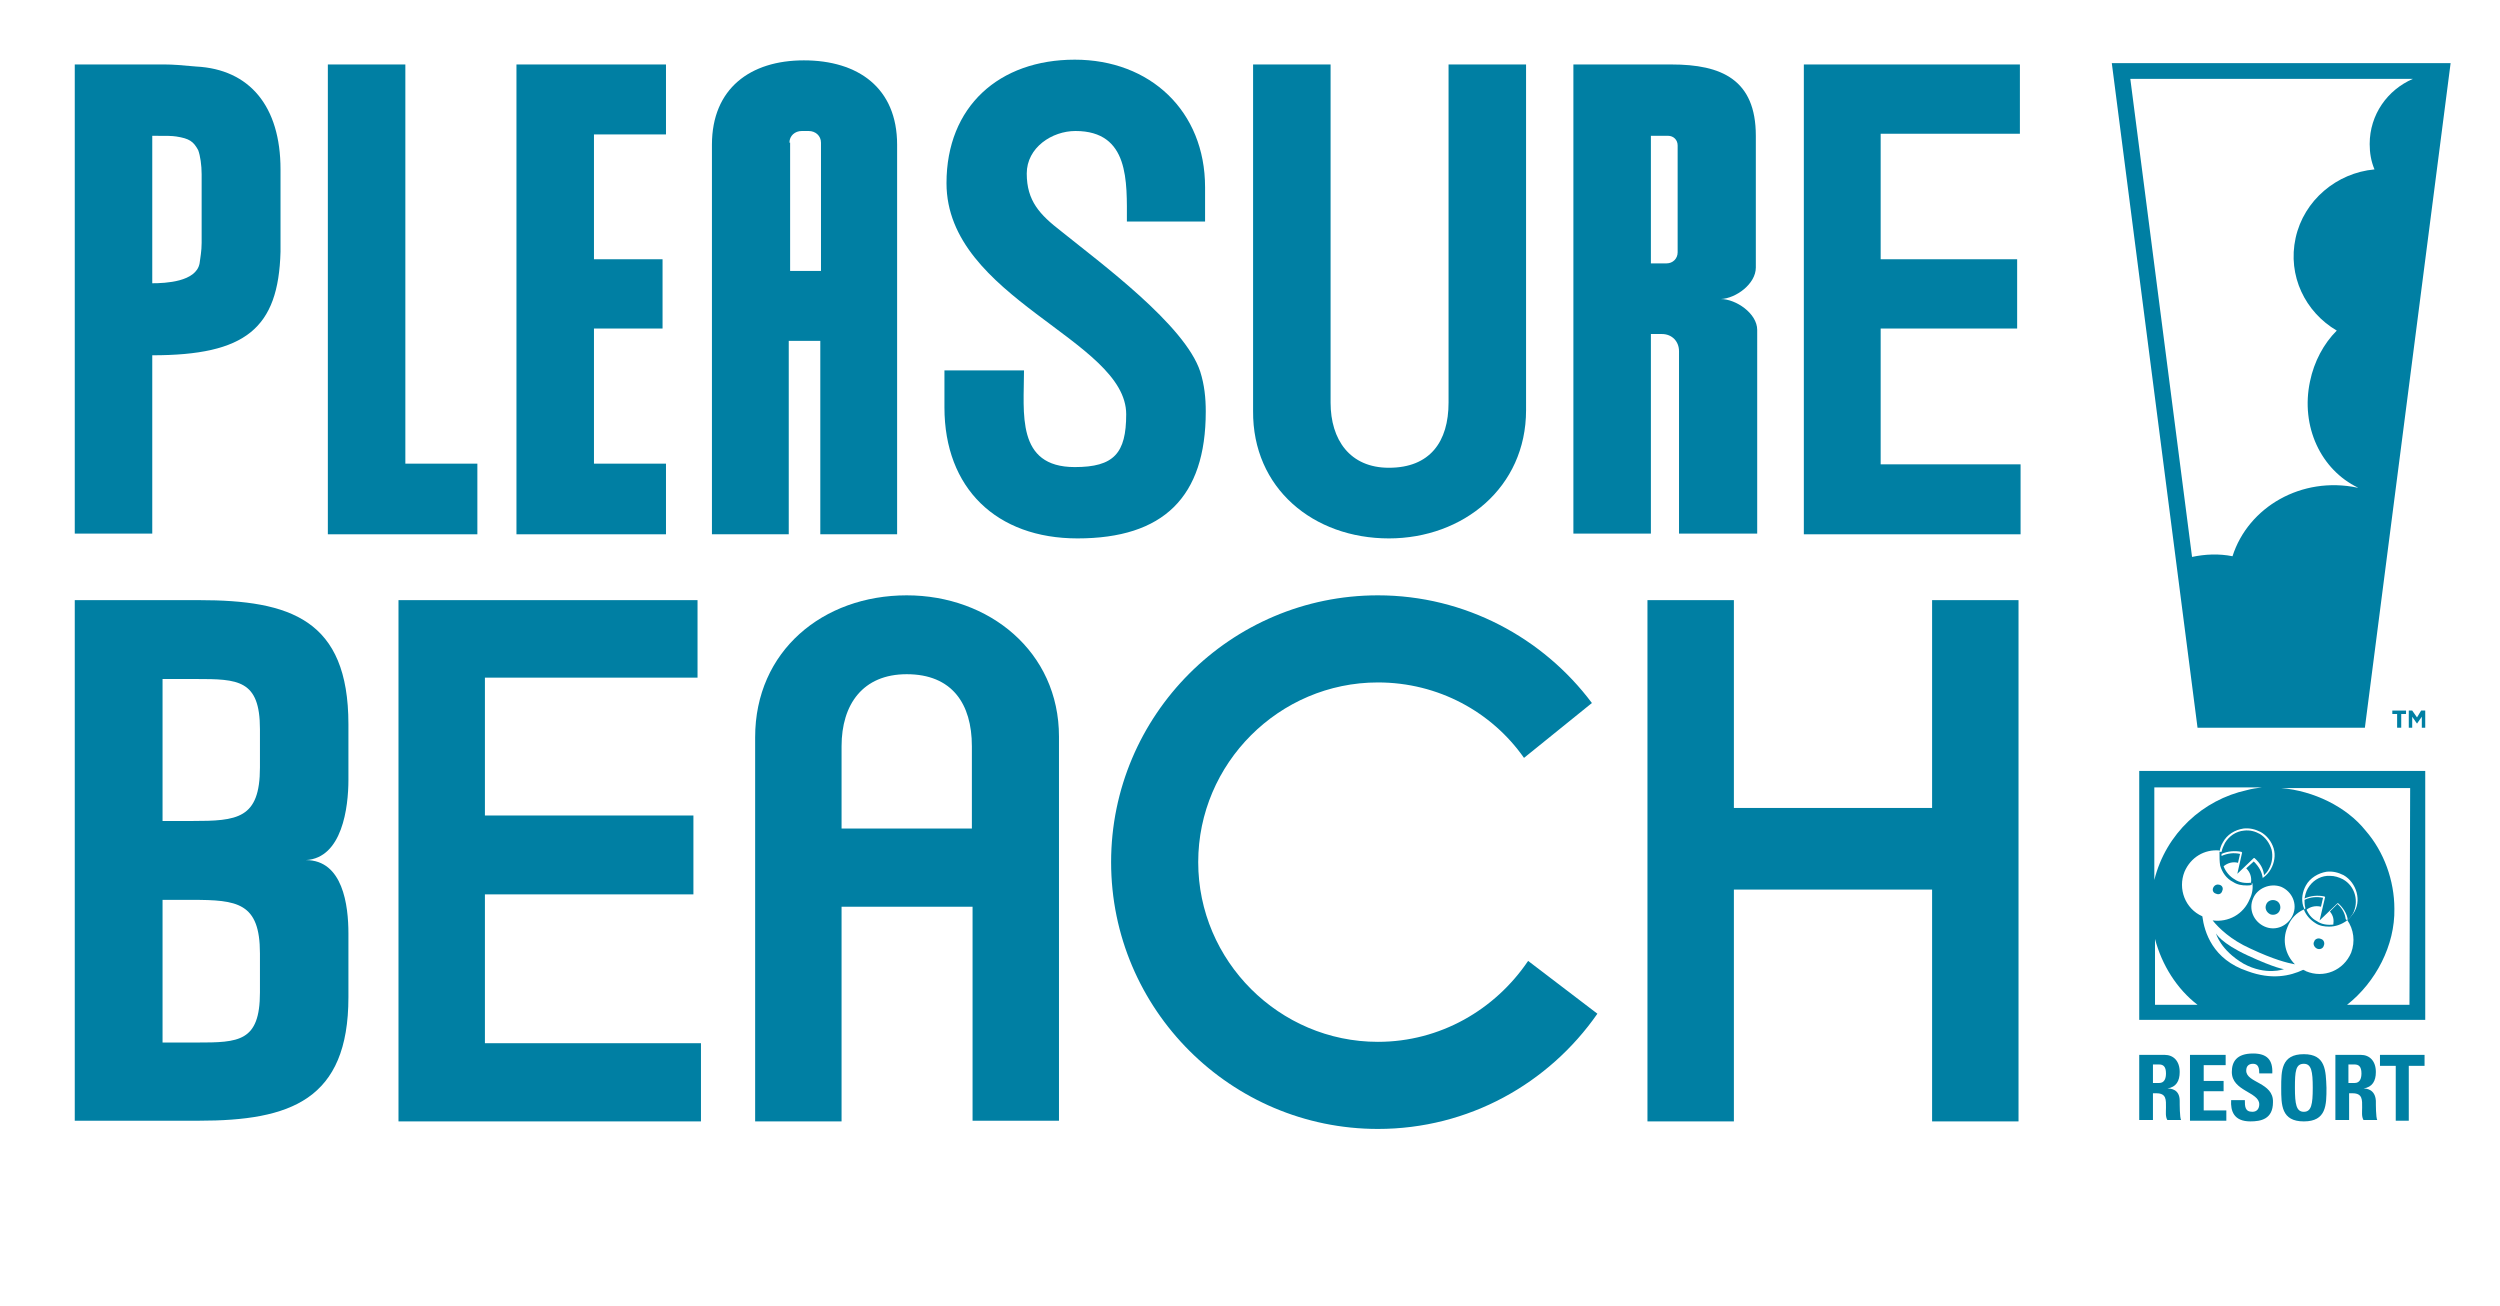
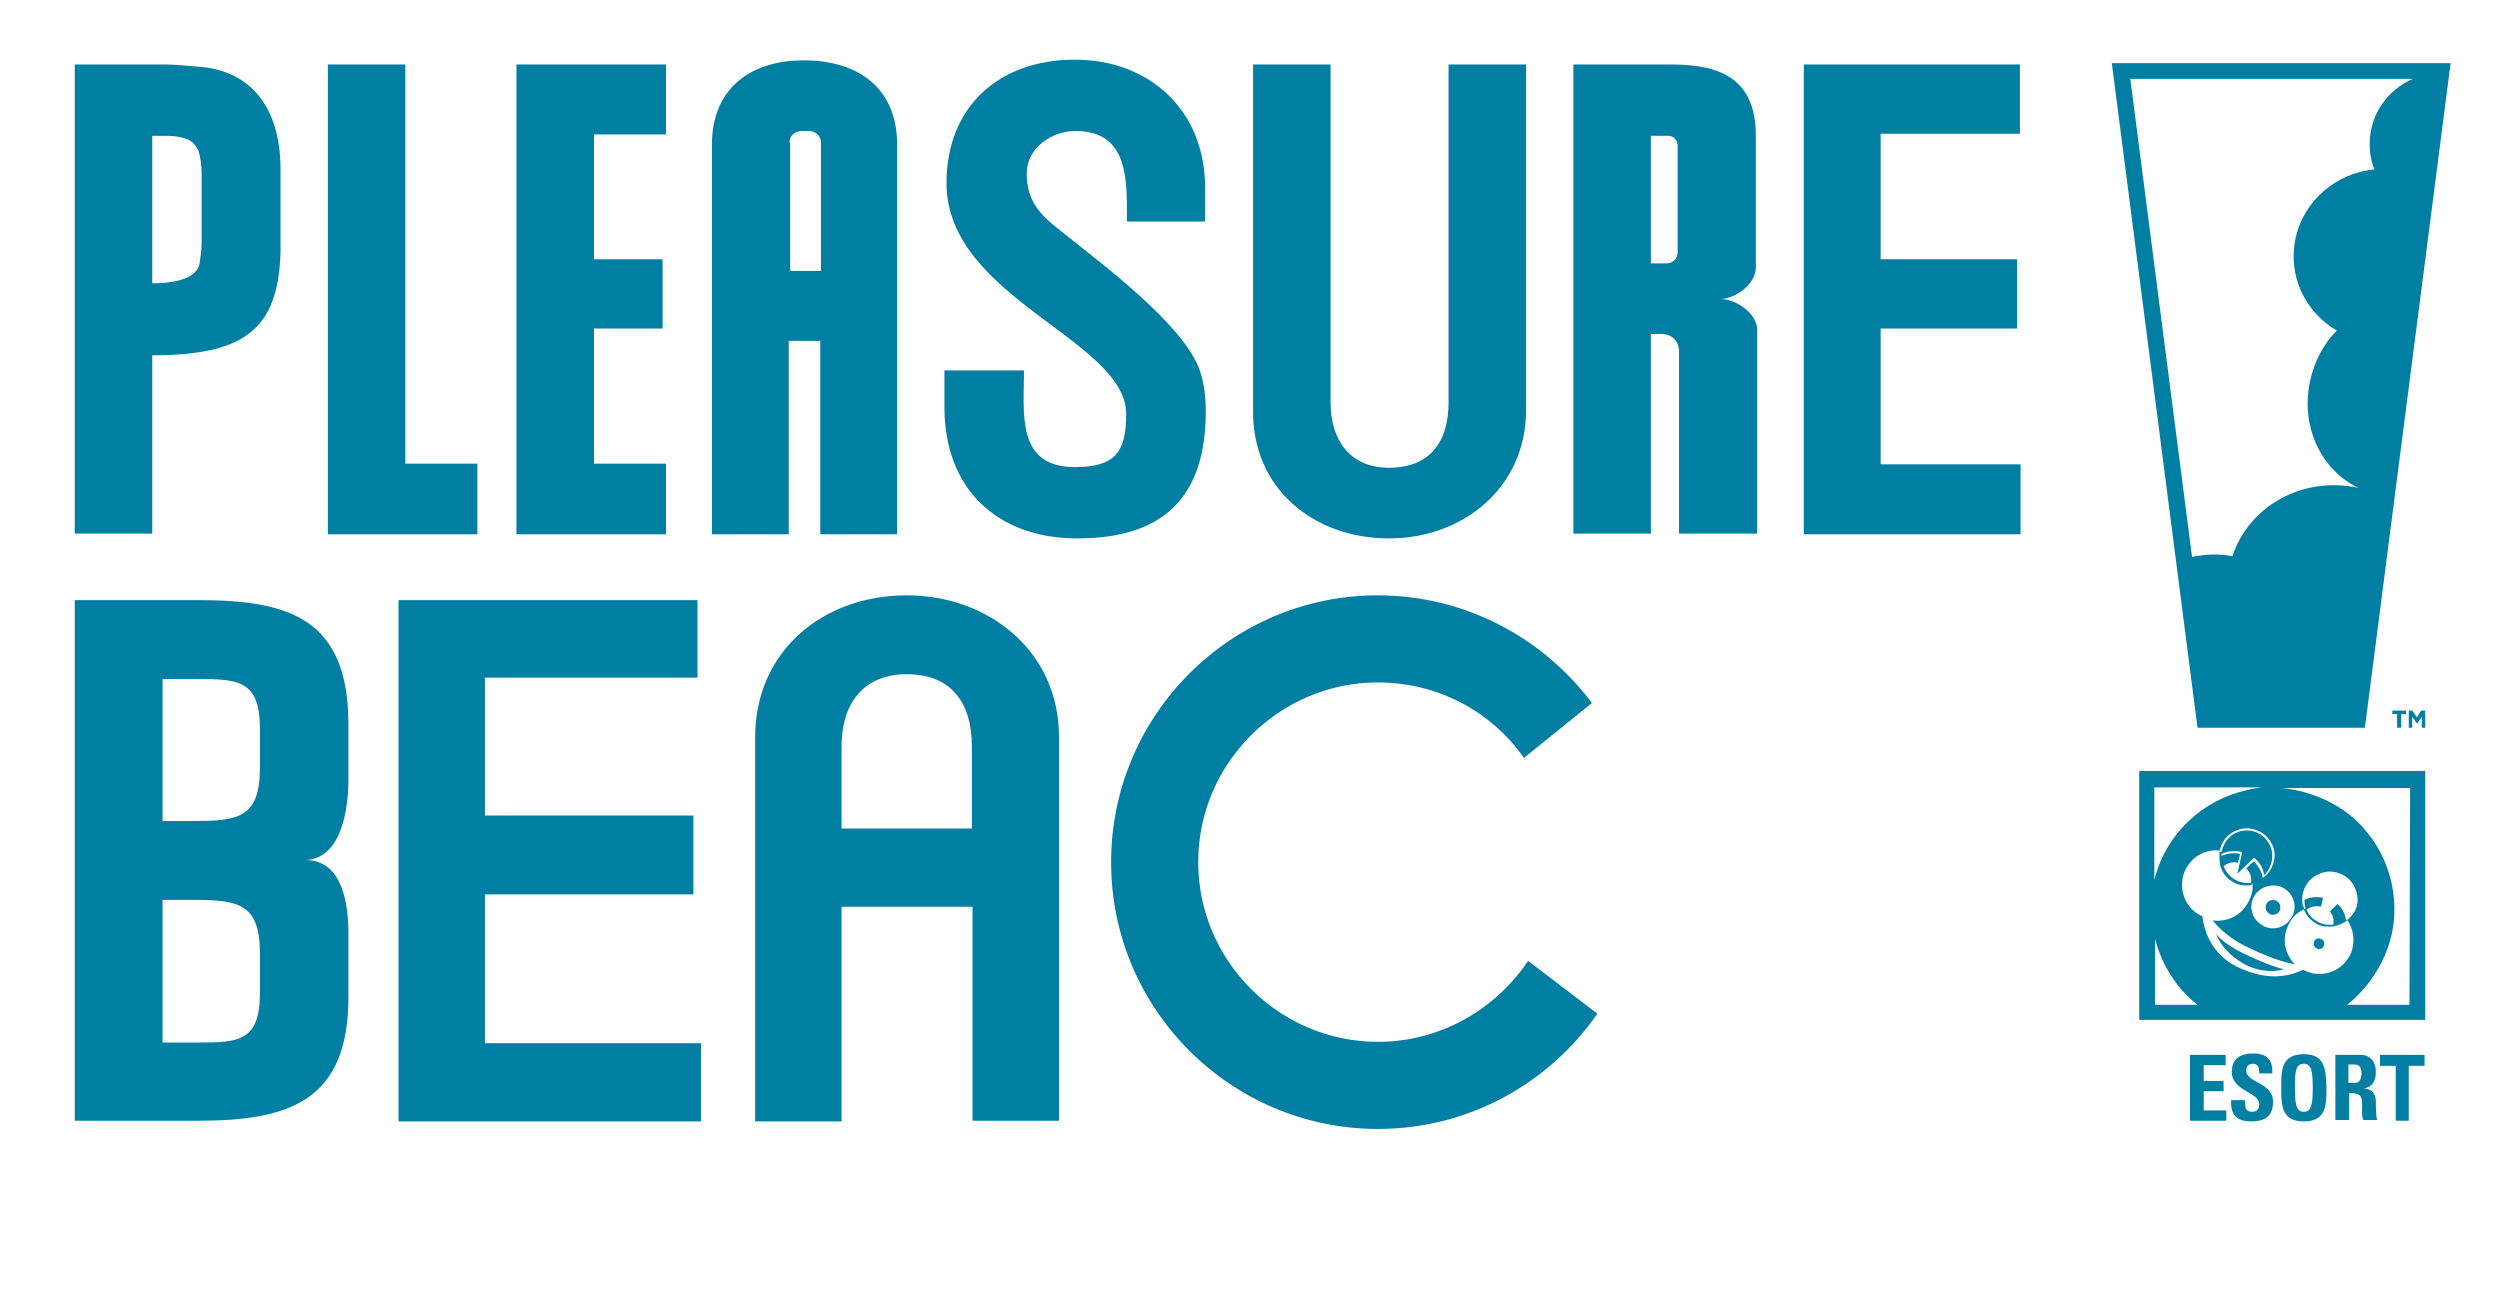
<svg xmlns="http://www.w3.org/2000/svg" id="Layer_1" x="0px" y="0px" viewBox="0 0 364.5 190.4" style="enable-background:new 0 0 364.5 190.4;" xml:space="preserve">
  <style type="text/css">	.st0{fill:#007FA3;}</style>
  <g>
    <polygon class="st0" points="350.1,106.1 350.1,104.1 350.8,104.1 350.8,103.6 348.8,103.6 348.8,104.1 349.5,104.1 349.5,106.1    " />
    <polygon class="st0" points="352.4,104.6 351.7,103.6 351.2,103.6 351.2,106.1 351.7,106.1 351.7,104.5 352.4,105.5 352.4,105.5   353.1,104.5 353.1,106.1 353.6,106.1 353.6,103.6 353,103.6  " />
-     <path class="st0" d="M316,158.7L316,158.7c1.3-0.2,1.8-1.1,1.8-2.4c0-1.6-0.9-2.5-2.2-2.5h-3.7v9.5h2v-3.9h0.5c1.5,0,1.4,1,1.4,2.1  c0,0.6-0.1,1.3,0.2,1.8h2c-0.2-0.4-0.2-2.2-0.2-2.8C317.8,158.8,316.5,158.7,316,158.7z M314.8,157.9h-0.9v-2.7h0.9  c0.6,0,1,0.3,1,1.3C315.8,157.2,315.6,157.9,314.8,157.9z" />
    <polygon class="st0" points="321.3,159.1 324.2,159.1 324.2,157.6 321.3,157.6 321.3,155.3 324.5,155.3 324.5,153.8 319.3,153.8   319.3,163.4 324.6,163.4 324.6,161.9 321.3,161.9  " />
    <path class="st0" d="M327.5,156.1c0-0.7,0.4-1,1-1c0.8,0,0.9,0.7,0.9,1.4h1.9c0.1-2-0.8-2.9-2.8-2.9c-2.4,0-3.1,1.2-3.1,2.7  c0,2.8,4,2.9,4,4.7c0,0.6-0.3,1.1-1,1.1c-1.1,0-1.1-0.8-1.1-1.7h-2c-0.1,1.6,0.4,3.1,2.8,3.1c1.5,0,3.3-0.3,3.3-2.8  C331.5,157.8,327.5,157.9,327.5,156.1z" />
    <path class="st0" d="M335.9,153.7c-3.3,0-3.3,2.4-3.3,4.9s0,4.9,3.3,4.9s3.3-2.4,3.3-4.9C339.1,156.1,339.1,153.7,335.9,153.7z   M335.9,162.1c-1.1,0-1.3-1.1-1.3-3.5s0.1-3.5,1.3-3.5c1.1,0,1.3,1.1,1.3,3.5S337,162.1,335.9,162.1z" />
    <path class="st0" d="M344.6,158.7L344.6,158.7c1.3-0.2,1.8-1.1,1.8-2.4c0-1.6-0.9-2.5-2.2-2.5h-3.7v9.5h2v-3.9h0.5  c1.5,0,1.4,1,1.4,2.1c0,0.6-0.1,1.3,0.2,1.8h2c-0.2-0.4-0.2-2.2-0.2-2.8C346.3,158.8,345,158.7,344.6,158.7z M343.3,157.9h-0.9  v-2.7h0.9c0.6,0,1,0.3,1,1.3C344.3,157.2,344.1,157.9,343.3,157.9z" />
    <polygon class="st0" points="347,155.4 349.3,155.4 349.3,163.4 351.2,163.4 351.2,155.4 353.5,155.4 353.5,153.8 347,153.8  " />
    <path class="st0" d="M22.2,51.8c13.6,0,18.4-3.9,18.7-15.1v-12c0-9.2-4.5-14.6-12.3-15c-2.1-0.2-3.5-0.3-4.5-0.3H10.9v68.4h11.3  V51.8z M22.2,19.8c2.3,0,2.8,0,3.5,0.1c1.9,0.3,2.5,0.7,3.2,2c0.3,0.8,0.5,2.2,0.5,3.5v10c0,1.2-0.2,2.2-0.3,3  c-0.5,2.7-5,2.9-6.9,2.9V19.8z" />
    <polygon class="st0" points="69.6,67.6 59.1,67.6 59.1,9.4 47.8,9.4 47.8,77.9 69.6,77.9  " />
    <polygon class="st0" points="97.1,67.6 86.6,67.6 86.6,47.9 96.6,47.9 96.6,37.8 86.6,37.8 86.6,19.6 97.1,19.6 97.1,9.4 75.3,9.4   75.3,77.9 97.1,77.9  " />
    <path class="st0" d="M115.1,49.7h4.5v28.2h11.2V21.1c0-8.3-5.7-12.3-13.6-12.3c-7.8,0-13.4,4.1-13.4,12.3v56.8H115V49.7H115.1z   M115.1,20.8c0-1,0.8-1.7,1.8-1.7h1c1,0,1.8,0.7,1.8,1.7v18.7h-4.5V20.8H115.1z" />
    <path class="st0" d="M175.8,60c0-2-0.2-3.9-0.8-5.8c-2.2-6.8-14.6-15.9-20.3-20.5c-3.1-2.4-5-4.4-5-8.4c0-3.8,3.7-6.2,7.1-6.2  c7.9,0,7.5,7.4,7.5,13.2h11.4v-5c0-11.1-8-18.6-19-18.6s-18.7,6.8-18.7,18c0,16.8,26.2,22.8,26.2,33.7c0,5.7-1.8,7.7-7.5,7.7  c-8.6,0-7.4-7.9-7.4-14.1h-11.6v5.4c0,11.8,7.6,19.1,19.4,19.1C169.6,78.5,175.8,72.5,175.8,60z" />
    <path class="st0" d="M202.5,78.5c10.8,0,20-7.4,20-18.7V9.4h-11.3v49.3c0,5.7-2.7,9.5-8.7,9.5c-5.7,0-8.5-4.1-8.5-9.5V9.4h-11.3  v50.5C182.6,71.2,191.5,78.5,202.5,78.5z" />
    <path class="st0" d="M240.7,48.7h1.6c1.5,0,2.5,1.1,2.5,2.5v26.6h11.4V48.1c0-2.4-3.1-4.5-5.3-4.5c2.2-0.1,5.1-2.2,5.1-4.6V19.8  c0-8.2-5-10.4-12.3-10.4h-14.3v68.4h11.3L240.7,48.7L240.7,48.7z M240.7,19.8h2.5c0.8,0,1.4,0.6,1.4,1.4v15.6  c0,0.9-0.7,1.6-1.6,1.6h-2.3V19.8z" />
    <polygon class="st0" points="274.2,47.9 294.1,47.9 294.1,37.8 274.2,37.8 274.2,19.5 294.5,19.5 294.5,9.4 263,9.4 263,77.9   294.6,77.9 294.6,67.7 274.2,67.7  " />
    <path class="st0" d="M29,87.5H10.9v75.9H29c13.3,0,21.8-3,21.8-18v-9.3c0-4.1-0.8-10.7-6.2-10.7c5.3-0.3,6.2-7.7,6.2-11.7v-8.1  C50.8,90.3,42.3,87.5,29,87.5z M37.9,144.7c0,7.2-3.1,7.3-9.2,7.3h-5v-20.8H28c6.6,0,9.9,0.4,9.9,7.8L37.9,144.7z M37.9,111.9  c0,7.5-3.3,7.8-9.9,7.8h-4.3V99h4.9c6.1,0,9.3,0.1,9.3,7.3L37.9,111.9z" />
    <polygon class="st0" points="70.7,130.4 101.1,130.4 101.1,118.9 70.7,118.9 70.7,98.8 101.7,98.8 101.7,87.5 58.1,87.5   58.1,163.5 102.2,163.5 102.2,152.1 70.7,152.1  " />
    <path class="st0" d="M132.2,86.8c-12.2,0-22.1,8.1-22.1,20.7v56h12.6v-31.3h19.1v31.2h12.6v-56C154.4,95,144.2,86.8,132.2,86.8z   M141.8,120.8h-19.1v-12c0-6.1,3.1-10.5,9.5-10.5c6.6,0,9.5,4.3,9.5,10.5v12H141.8z" />
-     <polygon class="st0" points="281.7,117.8 252.8,117.8 252.8,87.5 240.2,87.5 240.2,163.5 252.8,163.5 252.8,129.7 281.7,129.7   281.7,163.5 294.3,163.5 294.3,87.5 281.7,87.5  " />
    <path class="st0" d="M200.9,151.9c-14.4,0-26.2-11.8-26.2-26.2s11.8-26.2,26.2-26.2c8.8,0,16.6,4.3,21.3,11l9.9-8  c-7.1-9.5-18.5-15.7-31.2-15.7c-21.5,0-38.9,17.5-38.9,38.9c0,21.5,17.5,38.9,38.9,38.9c13.2,0,24.9-6.6,32-16.8l-10.1-7.7  C218,147.2,210,151.9,200.9,151.9z" />
    <path class="st0" d="M311.9,148.7h41.7v-36.3h-41.7V148.7z M314.2,136.9c1,3.8,3.2,7.3,6.2,9.6h-6.2V136.9z M323.7,126.2  c0.3,1,0.9,1.9,1.9,2.4c0.6,0.4,1.3,0.5,2,0.5c0.2,0,0.5,0,0.7-0.1l0,0v-0.1l0,0l0,0v-0.1c0.1,0,0.2,0,0.3-0.1  c0.5-0.1,0.9-0.4,1.3-0.7c-0.1-0.8-0.5-1.6-1.3-2.4l-1.1,1c0.6,0.6,0.8,1.3,0.7,2.1c-0.8,0.1-1.7,0-2.4-0.5  c-0.7-0.4-1.3-1.1-1.6-1.9c0.6-0.5,1.4-0.7,2.1-0.5l0.3-1.3c-0.9-0.2-1.8-0.1-2.7,0.3c0-0.1,0-0.2,0-0.3c0.9-0.4,1.9-0.5,2.9-0.3  l0.1,0.1l-0.7,3.1l2.4-2.3h0.1c0.9,0.8,1.3,1.6,1.4,2.5c0.3-0.3,0.5-0.5,0.7-0.9c0.5-0.9,0.6-1.9,0.4-2.8c-0.3-1-0.9-1.8-1.7-2.3  c-0.7-0.4-1.5-0.6-2.3-0.5c-1.2,0.1-2.2,0.8-2.8,1.8c-0.2,0.4-0.4,0.8-0.5,1.3l0,0h-0.3c0.1-0.5,0.2-0.9,0.5-1.4  c0.6-1.1,1.7-1.8,3-2c0.9-0.1,1.7,0.1,2.5,0.5c0.9,0.5,1.6,1.4,1.9,2.4s0.1,2.1-0.4,3s-1.4,1.6-2.4,1.9c-0.3,0.1-0.3,0.1-0.3,0.1  c0.1,0.8,0,1.6-0.4,2.4c-0.9,2.2-3.1,3.4-5.4,3.1c0.9,1.1,2.6,2.8,5.5,4.1c3.4,1.6,5.4,2.1,6.5,2.3c-1.4-1.4-1.9-3.5-1.1-5.4  c0.5-1.3,1.3-2.1,2.4-2.6l0,0c0.3,0.8,0.9,1.5,1.7,2c0.6,0.4,1.3,0.5,2,0.5c0.9,0,1.8-0.3,2.6-0.9L342,134l0,0  c-0.1-0.8-0.5-1.6-1.2-2.2l-1.1,1.1c0.5,0.6,0.6,1.2,0.5,1.9c-0.8,0.1-1.7,0-2.4-0.5c-0.8-0.4-1.3-1.1-1.6-1.9l-0.2,0.2  c0,0,0,0-0.2-0.5c-0.3-1-0.1-2.1,0.4-3c0.6-1.1,1.8-1.8,3-2c0.9-0.1,1.7,0.1,2.5,0.5c1.9,1.1,2.7,3.8,1.4,5.6  c-0.6,0.8-0.8,0.9-0.9,0.9c1,1.4,1.2,3.2,0.6,4.8c-1.1,2.6-4,3.8-6.6,2.7c-0.1-0.1-0.2-0.1-0.4-0.2c-1.9,0.9-4.6,1.5-8.1,0.2  c-5.1-1.7-6.3-5.7-6.6-8c-2.5-1.1-3.6-4-2.6-6.5c0.9-2.1,2.9-3.3,5.1-3.1l0,0C323.6,125,323.6,125.6,323.7,126.2z M332.6,129.3  c1.6,0.7,2.4,2.5,1.7,4.1c-0.7,1.6-2.5,2.4-4.1,1.7s-2.4-2.5-1.7-4.1C329.1,129.5,331,128.7,332.6,129.3z M351.3,146.5h-9.1  c4.2-3.3,7-8.7,6.9-14c0-4.1-1.5-8.3-4.2-11.4c-2.8-3.5-7.6-5.8-12.3-6.2h18.8L351.3,146.5L351.3,146.5z M329.8,114.8  c-0.7,0.1-1.5,0.2-2.2,0.4c-6.4,1.4-11.8,6.3-13.5,13.1v-13.5H329.8z" />
    <path class="st0" d="M344.8,106.1l12.5-96.9h-49.4l12.5,96.9H344.8z M351.8,11.5c-3.7,1.6-6.3,5.2-6.3,9.5c0,1.3,0.2,2.5,0.7,3.7  c-5.5,0.5-10.3,4.5-11.5,10s1.4,10.8,6,13.5c-1.9,1.9-3.3,4.5-3.9,7.4c-1.4,6.6,1.6,12.9,7,15.5h-0.1c-8.1-1.7-15.9,2.8-18.2,10  c-2-0.4-4-0.3-5.9,0.1l-9-69.7L351.8,11.5z" />
    <path class="st0" d="M331,133.3c0.5,0.2,1.2,0,1.4-0.6c0.2-0.5,0-1.2-0.6-1.4c-0.5-0.2-1.2,0-1.4,0.6  C330.2,132.4,330.4,133,331,133.3z" />
    <path class="st0" d="M327.1,140.5c3.3,1.8,5.9,0.8,5.9,0.8s-1.2-0.1-5.3-2c-3.9-1.8-4.6-3.2-4.6-3.2S323.7,138.5,327.1,140.5z" />
    <path class="st0" d="M338.7,130.9c-0.9-0.2-1.9-0.1-2.7,0.3c0,0.4,0,0.7,0.1,1.1c0,0.1,0.1,0.3,0.1,0.4c0.6-0.5,1.4-0.7,2.2-0.5  L338.7,130.9z" />
-     <path class="st0" d="M322.7,129.4c-0.2,0.4,0,0.8,0.4,0.9c0.4,0.2,0.8,0,0.9-0.4c0.2-0.4,0-0.8-0.4-0.9  C323.3,128.9,322.9,129,322.7,129.4z" />
    <path class="st0" d="M337.8,138.3c0.4,0.2,0.9,0,1-0.4c0.2-0.4,0-0.9-0.4-1c-0.4-0.2-0.9,0-1,0.4  C337.2,137.6,337.4,138.1,337.8,138.3z" />
-     <path class="st0" d="M341.6,128.2c-0.6-0.3-1.2-0.5-1.9-0.5c-0.1,0-0.3,0-0.4,0c-1.2,0.1-2.2,0.8-2.8,1.8l0,0  c-0.3,0.5-0.4,1-0.5,1.5c0.9-0.4,1.9-0.5,2.9-0.3l0.1,0.1l-0.8,3.4l2.6-2.5h0.1c0.7,0.6,1.3,1.5,1.4,2.4c0.3-0.2,0.5-0.5,0.7-0.8  C344,131.5,343.4,129.2,341.6,128.2z" />
  </g>
</svg>